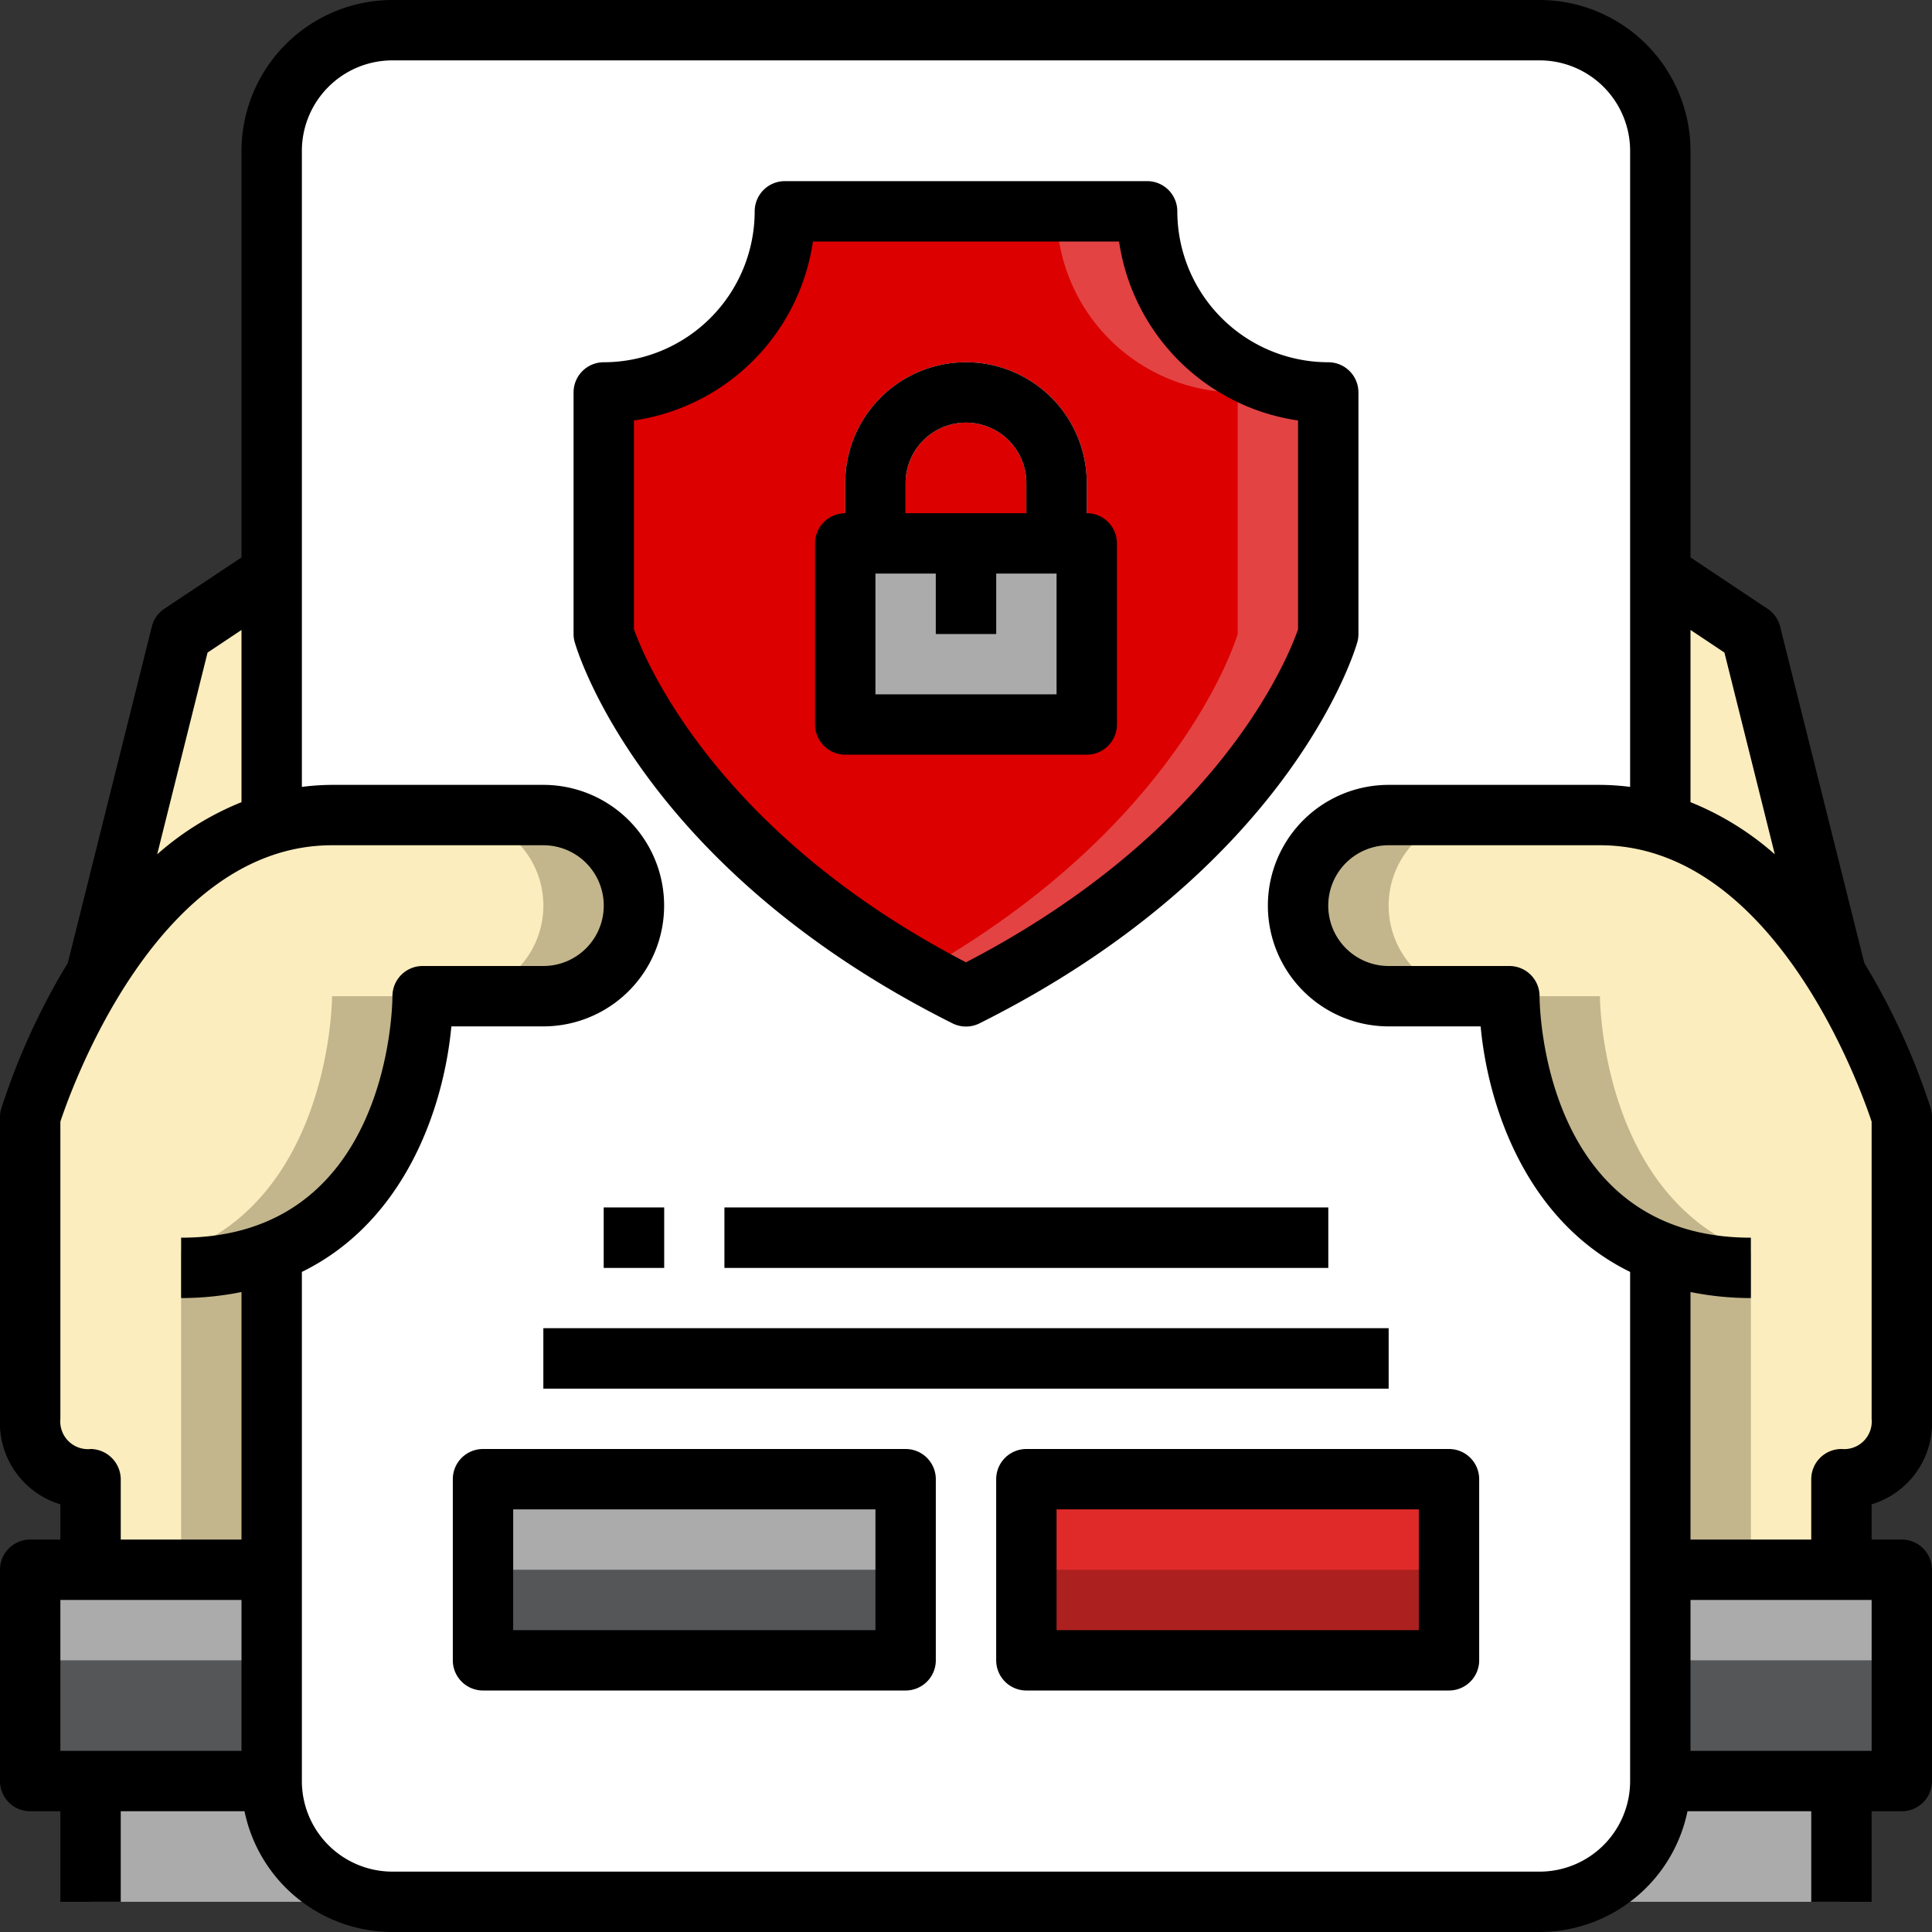
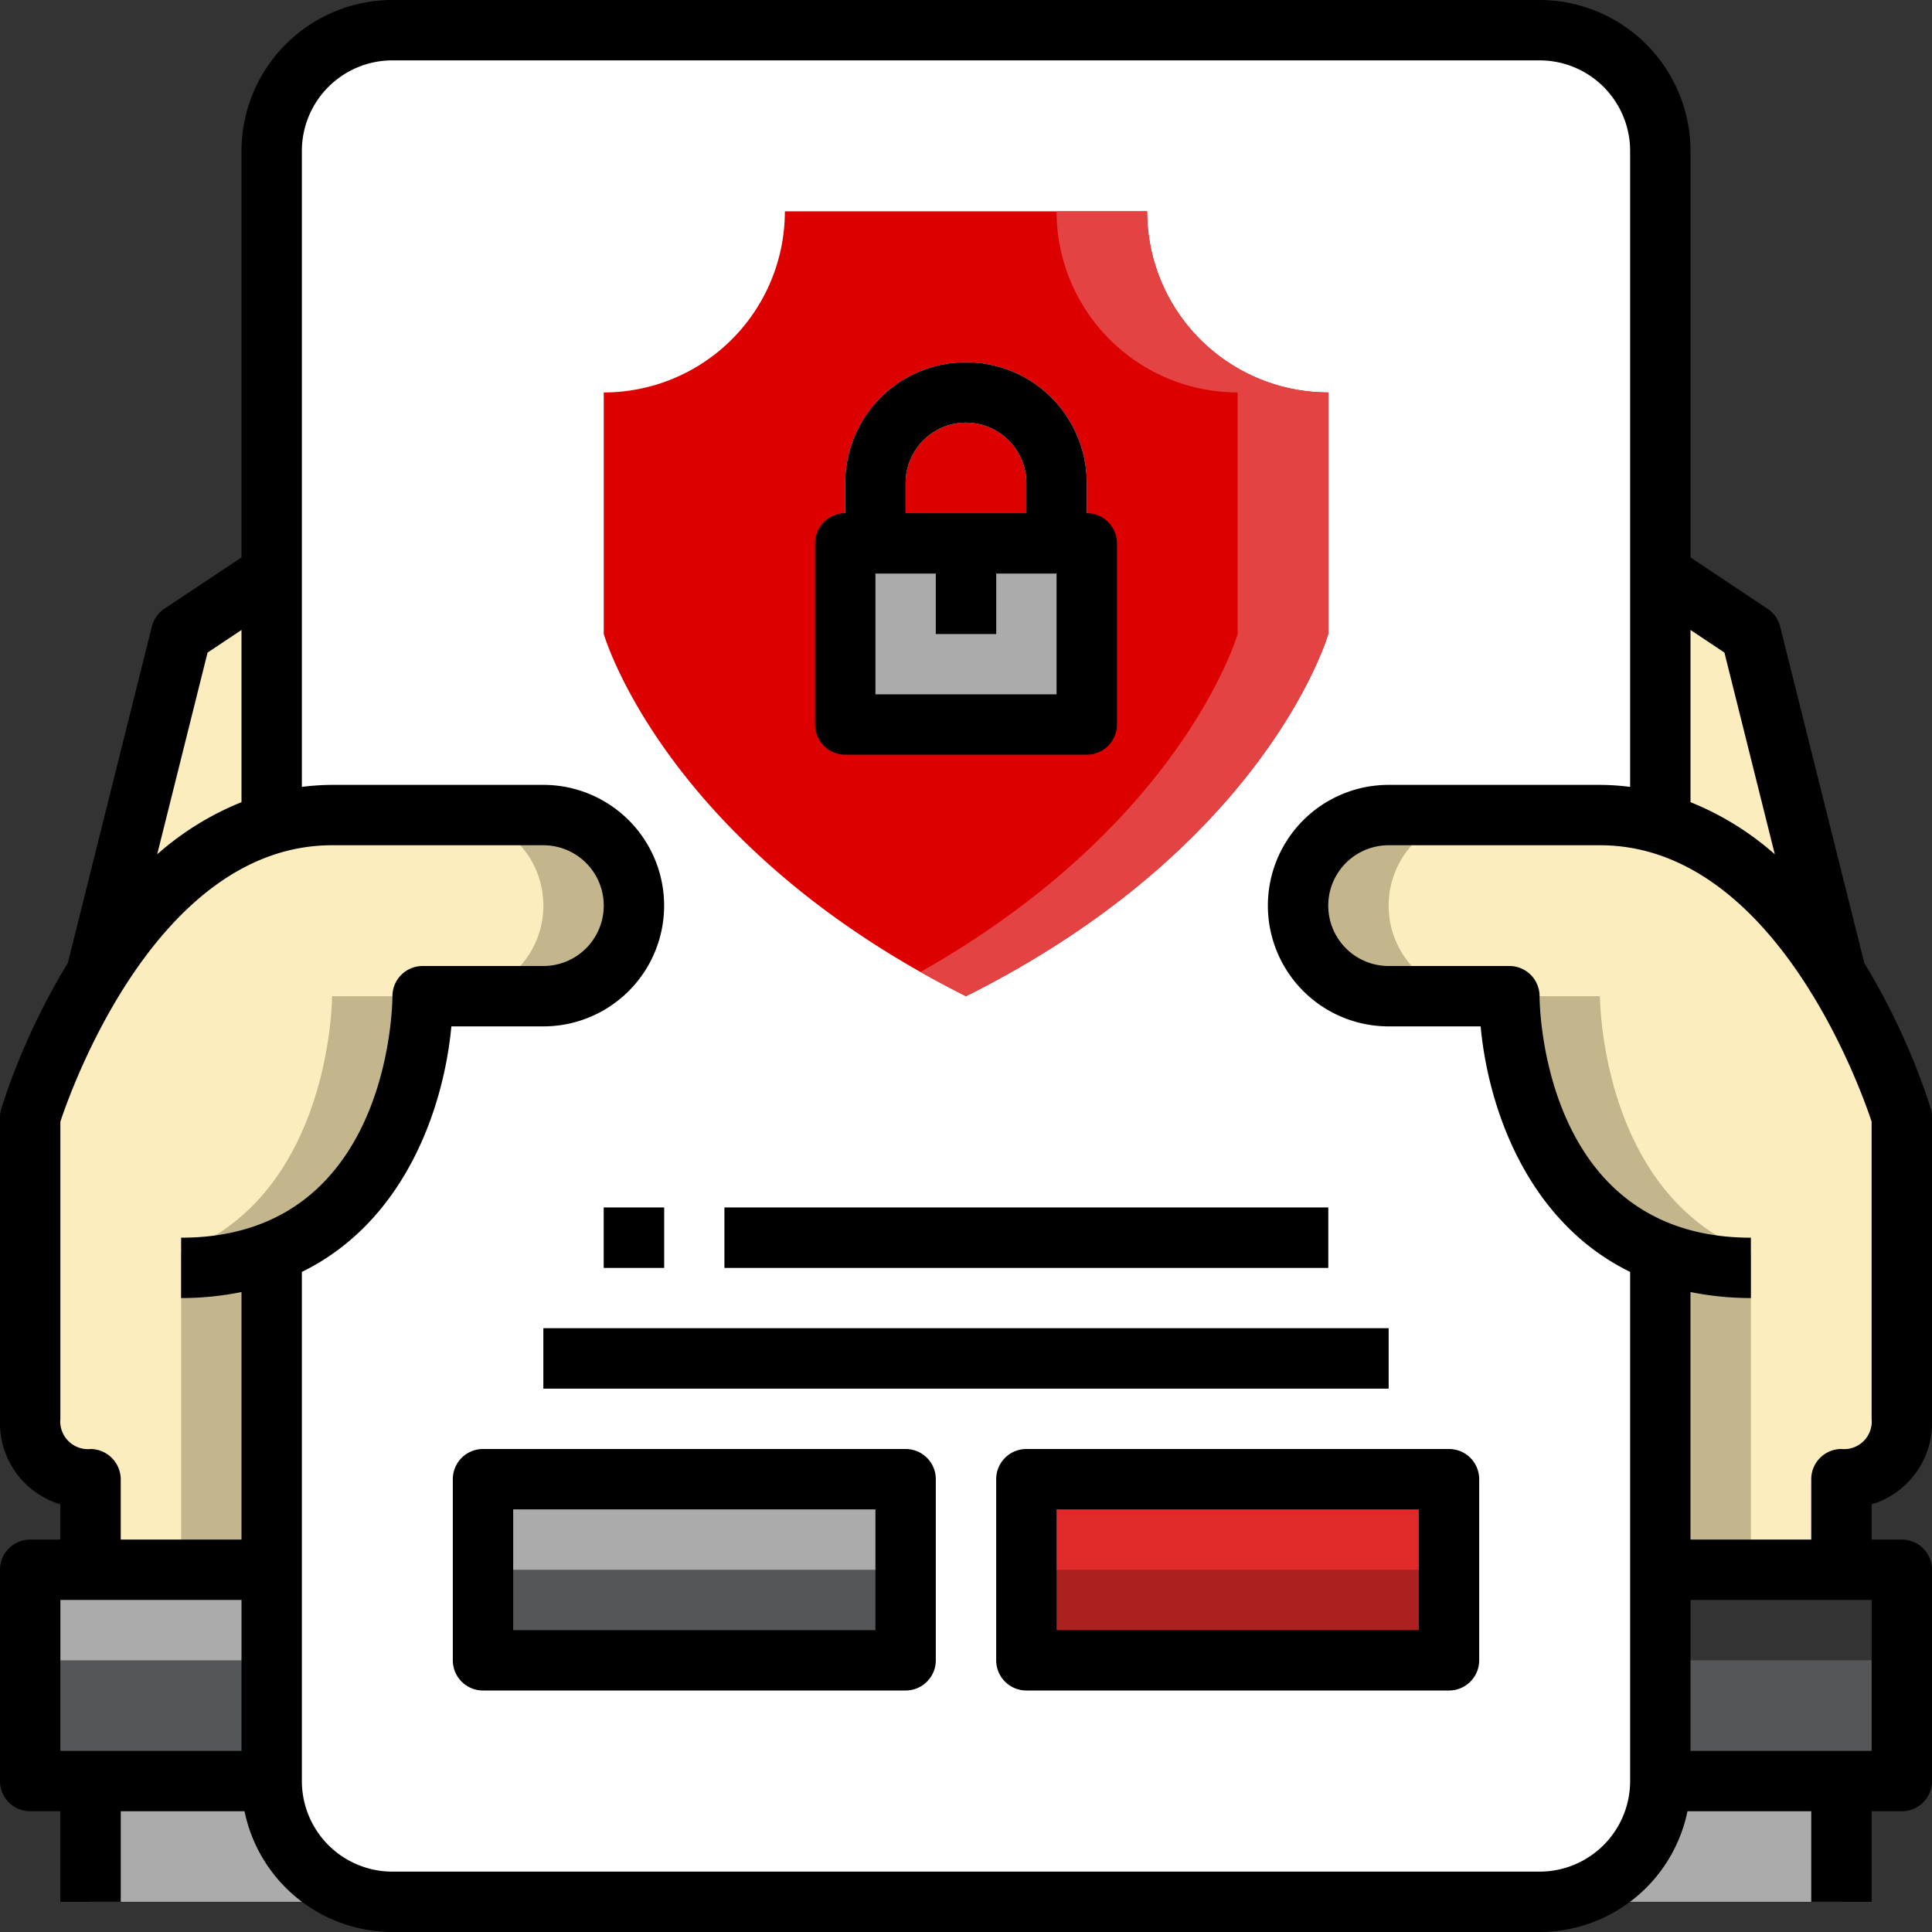
<svg xmlns="http://www.w3.org/2000/svg" version="1.1" width="512" height="512" x="0" y="0" viewBox="0 0 64 64" style="enable-background:new 0 0 512 512" class="">
  <rect x="0" y="0" width="64" height="64" fill="#333333" stroke="none" />
  <g>
    <g data-name="21-insurance">
      <rect width="46" height="62" x="9" y="1" fill="#ffffff" rx="4" opacity="1" data-original="#f2f6fc" class="" />
      <path fill="#ababab" d="M9 52v7H1v-7h2z" opacity="1" data-original="#65b1fc" class="" />
      <path fill="#545658" d="M9 55v4H1v-4h2z" opacity="1" data-original="#4a98f7" class="" />
-       <path fill="#ababab" d="M63 52v7h-8v-7h6z" opacity="1" data-original="#65b1fc" class="" />
      <path fill="#545658" d="M63 55v4h-8v-4h6z" opacity="1" data-original="#4a98f7" class="" />
      <path fill="#ababab" d="M13 63H3v-4h6a4 4 0 0 0 4 4zM61 59v4H51a4 4 0 0 0 4-4z" opacity="1" data-original="#65b1fc" class="" />
      <path fill="#fbedbd" d="M9 19v8.29c-2.61.76-4.53 2.94-5.83 5.04L6 21zM60.83 32.33c-1.3-2.1-3.22-4.28-5.83-5.04V19l3 2z" opacity="1" data-original="#faa68e" class="" />
      <path fill="#fbedbd" d="M9 41.48V52H3v-3a1.959 1.959 0 0 1-2-2V37a21.866 21.866 0 0 1 2.17-4.67c1.3-2.1 3.22-4.28 5.83-5.04a6.858 6.858 0 0 1 2-.29h7a3 3 0 0 1 0 6h-4s0 6.58-5 8.48z" opacity="1" data-original="#ffdecf" class="" />
      <path fill="#c3b68c" d="M6 41.48V52h3V41.48c5-1.9 5-8.48 5-8.48h-3s0 6.58-5 8.48zM18 27h-3a3 3 0 0 1 0 6h3a3 3 0 0 0 0-6z" opacity="1" data-original="#ffcdbe" class="" />
      <path fill="#fbedbd" d="M61 49v3h-6V41.48c-5-1.9-5-8.48-5-8.48h-4a3 3 0 0 1 0-6h7a6.858 6.858 0 0 1 2 .29c2.61.76 4.53 2.94 5.83 5.04A21.866 21.866 0 0 1 63 37v10a1.959 1.959 0 0 1-2 2z" opacity="1" data-original="#ffdecf" class="" />
      <path fill="#c3b68c" d="M46 30a3 3 0 0 1 3-3h-3a3 3 0 0 0 0 6h3a3 3 0 0 1-3-3zM53 33h-3s0 6.58 5 8.48V52h3V41.48c-5-1.9-5-8.48-5-8.48z" opacity="1" data-original="#ffcdbe" class="" />
      <path fill="#dc0000" d="M44 21s-2 7-12 12c-10-5-12-12-12-12v-8a6 6 0 0 0 6-6h12a6 6 0 0 0 6 6z" opacity="1" data-original="#d2eb5a" class="" />
      <path fill="#e34343" d="M38 7h-3a6 6 0 0 0 6 6v8s-1.807 6.281-10.5 11.193c.482.273.974.544 1.5.807 10-5 12-12 12-12v-8a6 6 0 0 1-6-6z" opacity="1" data-original="#b4d241" class="" />
      <path fill="#ababab" d="M28 18h8v6h-8z" opacity="1" data-original="#65b1fc" class="" />
      <path fill="#ffffff" d="M36 18h-2v-2a2 2 0 0 0-4 0v2h-2v-2a4 4 0 0 1 8 0z" opacity="1" data-original="#f2f6fc" class="" />
      <path fill="#545658" d="M31 18h2v3h-2z" opacity="1" data-original="#4a98f7" class="" />
      <g fill="#9c9c9c">
        <path d="M20 40h2v2h-2zM24 40h20v2H24zM18 44h28v2H18z" fill="#9c9c9c" opacity="1" data-original="#9c9c9c" class="" />
      </g>
      <path fill="#ababab" d="M16 49h14v6H16z" opacity="1" data-original="#65b1fc" class="" />
      <path fill="#e02a2a" d="M34 49h14v6H34z" opacity="1" data-original="#ff936b" class="" />
      <path fill="#545658" d="M16 52h14v3H16z" opacity="1" data-original="#4a98f7" class="" />
      <path fill="#ad2020" d="M34 52h14v3H34z" opacity="1" data-original="#ff7045" class="" />
      <path d="M64 47V37a.992.992 0 0 0-.042-.287 22.649 22.649 0 0 0-2.2-4.81L58.97 20.758a1 1 0 0 0-.415-.59L56 18.465V5a5.006 5.006 0 0 0-5-5H13a5.006 5.006 0 0 0-5 5v13.465l-2.555 1.7a1 1 0 0 0-.415.59L2.246 31.9a22.649 22.649 0 0 0-2.2 4.81A.992.992 0 0 0 0 37v10a2.818 2.818 0 0 0 2 2.833V51H1a1 1 0 0 0-1 1v7a1 1 0 0 0 1 1h1v3h2v-3h4.1a5.009 5.009 0 0 0 4.9 4h38a5.009 5.009 0 0 0 4.9-4H60v3h2v-3h1a1 1 0 0 0 1-1v-7a1 1 0 0 0-1-1h-1v-1.167A2.818 2.818 0 0 0 64 47zm-2 0a.915.915 0 0 1-1 1 1 1 0 0 0-1 1v2h-4v-8.2a10.081 10.081 0 0 0 2 .2v-2c-6.891 0-7-7.675-7-8a1 1 0 0 0-1-1h-4a2 2 0 0 1 0-4h7c5.761 0 8.625 8.023 9 9.156zm-4.876-25.383 1.669 6.683A9.649 9.649 0 0 0 56 26.573v-5.705zm-50.248 0L8 20.868v5.705A9.649 9.649 0 0 0 5.207 28.3zM2 37.156C2.375 36.023 5.239 28 11 28h7a2 2 0 0 1 0 4h-4a1 1 0 0 0-1 1c0 .327-.109 8-7 8v2a10.081 10.081 0 0 0 2-.2V51H4v-2a1.012 1.012 0 0 0-.988-1A.918.918 0 0 1 2 47zM2 53h6v5H2zm49 9H13a3 3 0 0 1-3-3V42.134c3.412-1.672 4.7-5.426 4.952-8.134H18a4 4 0 0 0 0-8h-7a8.151 8.151 0 0 0-1 .067V5a3 3 0 0 1 3-3h38a3 3 0 0 1 3 3v21.067A8.151 8.151 0 0 0 53 26h-7a4 4 0 0 0 0 8h3.048c.251 2.708 1.54 6.462 4.952 8.134V59a3 3 0 0 1-3 3zm11-4h-6v-5h6z" fill="#000000" opacity="1" data-original="#000000" class="" />
-       <path d="M31.553 33.9a1 1 0 0 0 .894 0c10.276-5.138 12.428-12.317 12.514-12.621A.97.97 0 0 0 45 21v-8a1 1 0 0 0-1-1 5.006 5.006 0 0 1-5-5 1 1 0 0 0-1-1H26a1 1 0 0 0-1 1 5.006 5.006 0 0 1-5 5 1 1 0 0 0-1 1v8a.97.97 0 0 0 .039.274c.086.304 2.238 7.483 12.514 12.626zM21 13.929A7.016 7.016 0 0 0 26.929 8h10.142A7.016 7.016 0 0 0 43 13.929v6.915c-.308.893-2.573 6.662-11 11.034-8.379-4.35-10.688-10.15-11-11.037z" fill="#000000" opacity="1" data-original="#000000" class="" />
      <path d="M28 25h8a1 1 0 0 0 1-1v-6a1 1 0 0 0-1-1v-1a4 4 0 0 0-8 0v1a1 1 0 0 0-1 1v6a1 1 0 0 0 1 1zm7-2h-6v-4h2v2h2v-2h2zm-5-7a2 2 0 0 1 4 0v1h-4zM20 40h2v2h-2zM24 40h20v2H24zM18 44h28v2H18zM30 48H16a1 1 0 0 0-1 1v6a1 1 0 0 0 1 1h14a1 1 0 0 0 1-1v-6a1 1 0 0 0-1-1zm-1 6H17v-4h12zM48 48H34a1 1 0 0 0-1 1v6a1 1 0 0 0 1 1h14a1 1 0 0 0 1-1v-6a1 1 0 0 0-1-1zm-1 6H35v-4h12z" fill="#000000" opacity="1" data-original="#000000" class="" />
    </g>
  </g>
</svg>